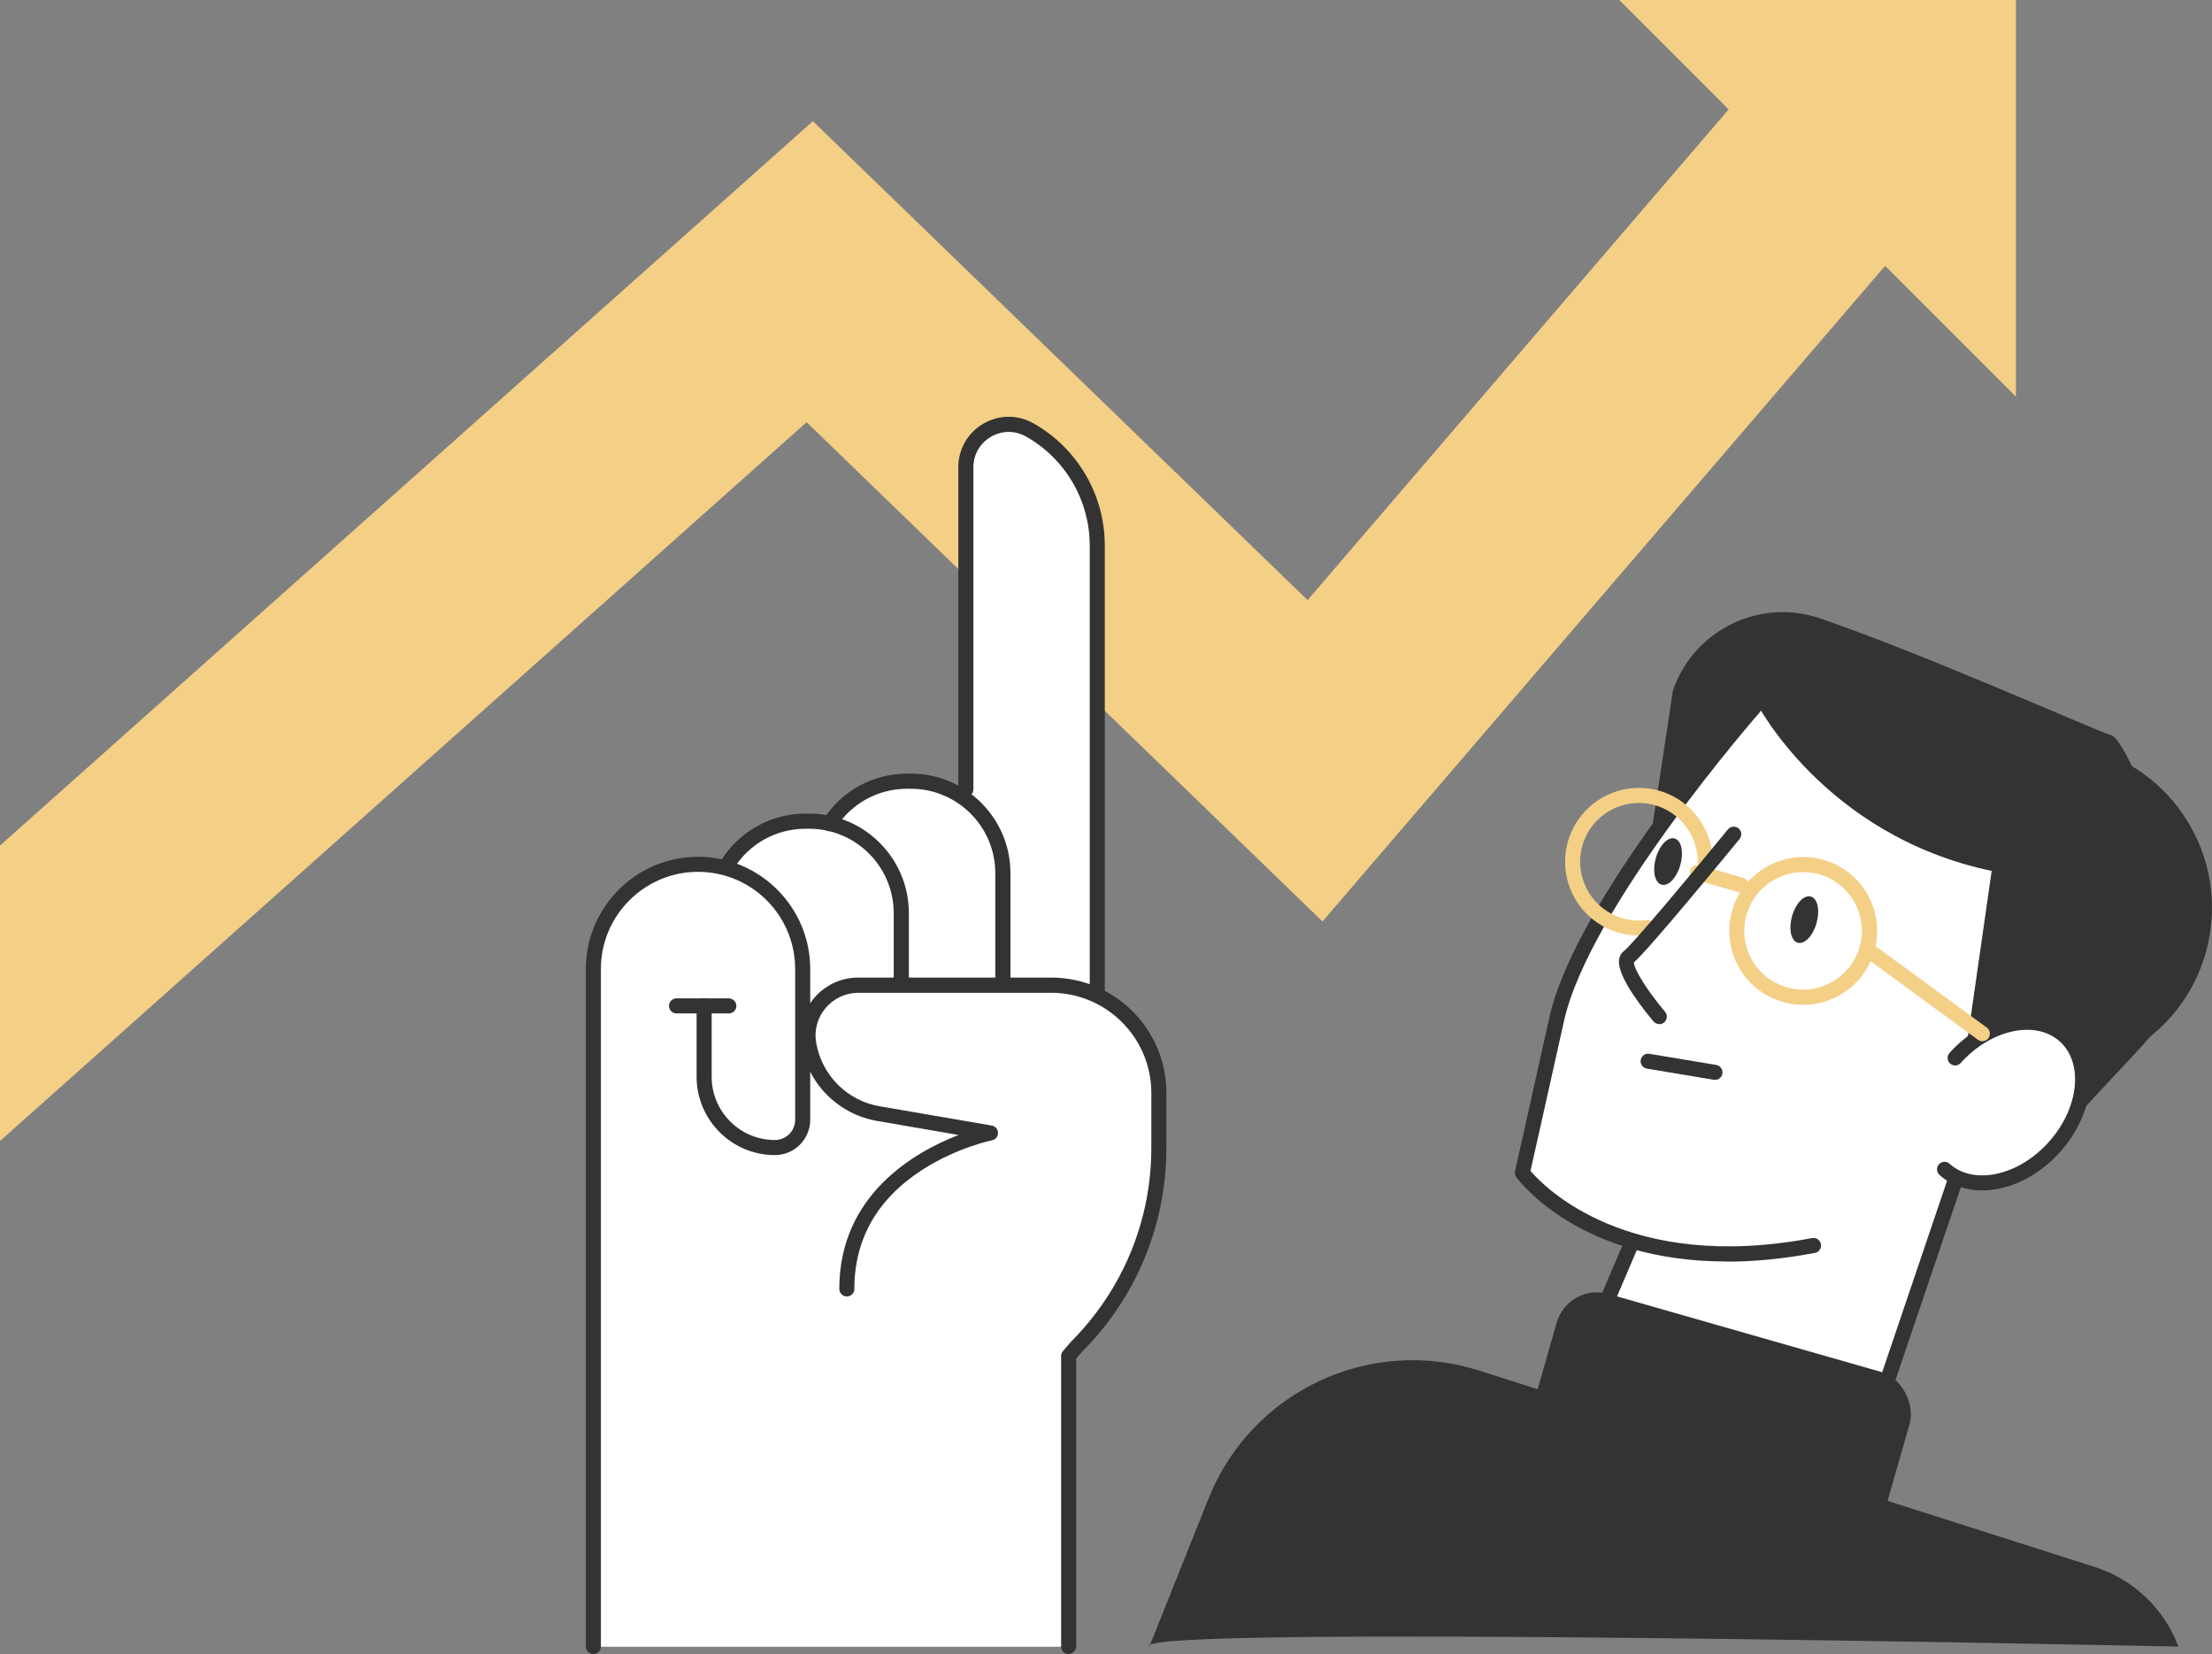
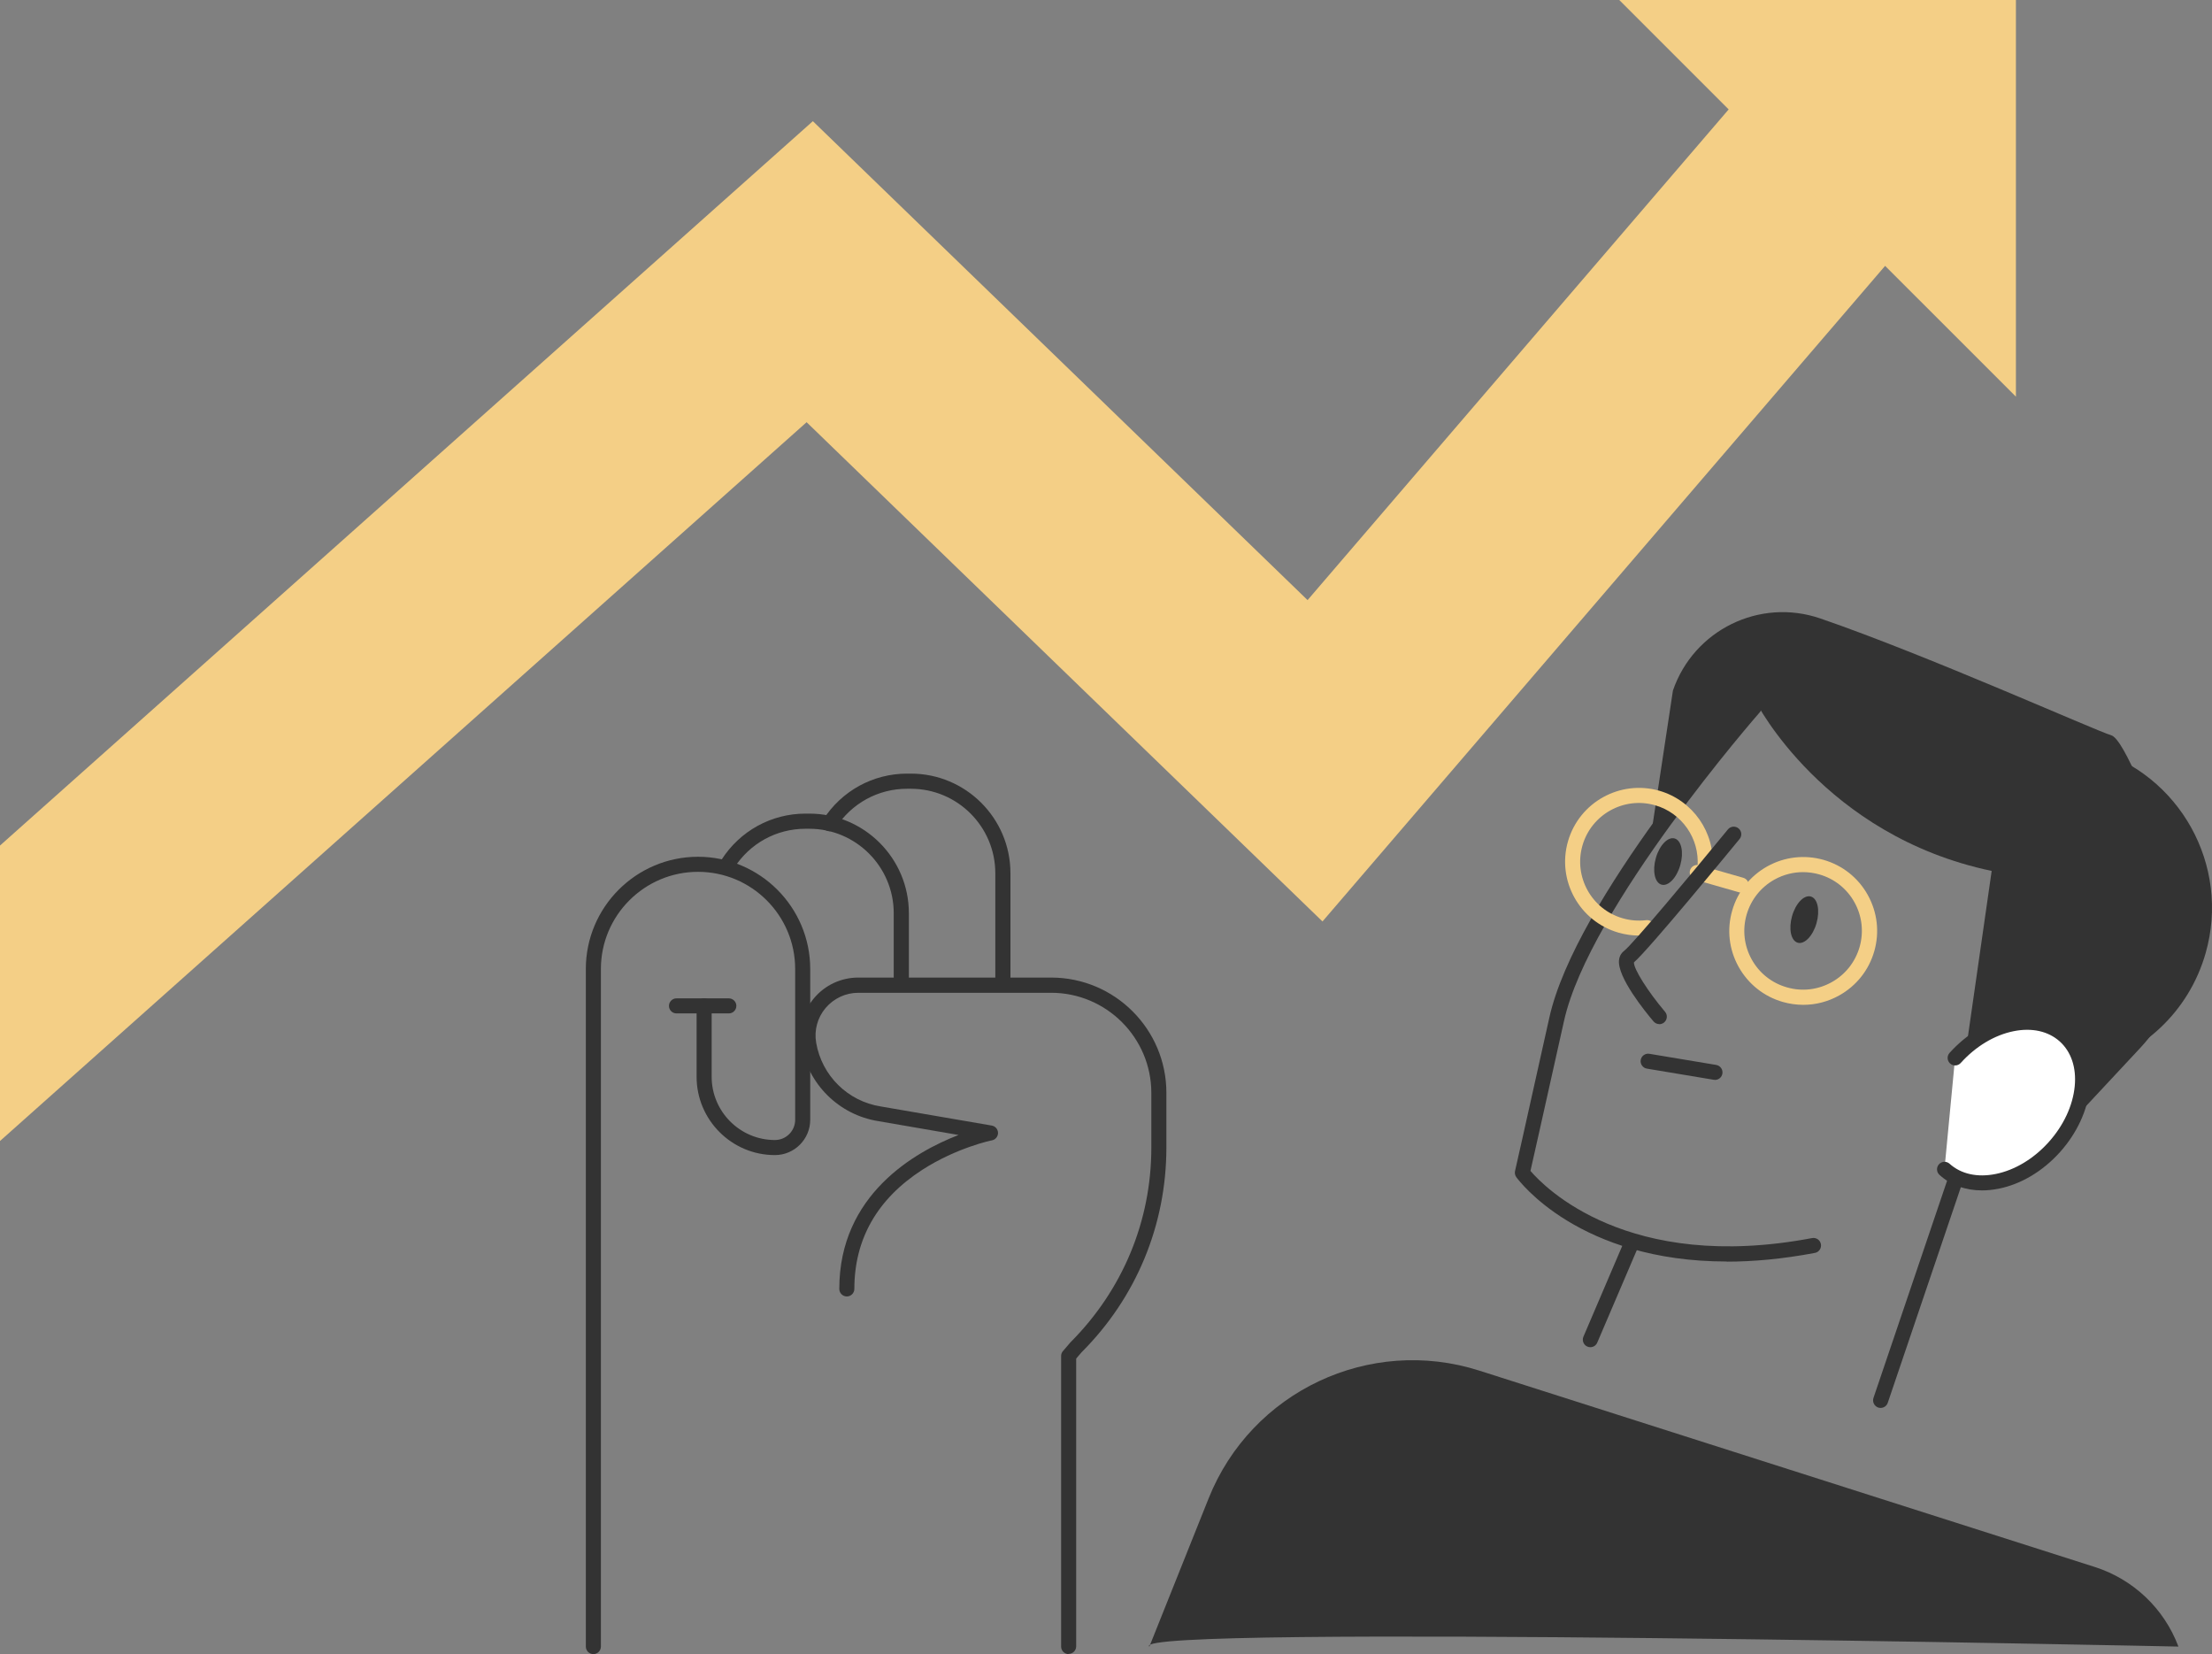
<svg xmlns="http://www.w3.org/2000/svg" id="Layer_2" viewBox="0 0 293.76 219.63">
  <rect x="0" y="0" width="293.76" height="219.63" fill="#808080" stroke="none" />
  <defs>
    <style>.cls-1{fill:#f4cf86;}.cls-2{fill:#fff;}.cls-3{fill:#333;}</style>
  </defs>
  <g id="_Layer_">
    <g>
      <polygon class="cls-1" points="233.51 9.94 173.65 79.68 107.95 16.09 0 112.27 0 151.5 107.12 56.06 175.63 122.35 255.74 29.02 233.51 9.94" />
      <polygon class="cls-1" points="267.72 52.67 267.72 0 215.04 0 267.72 52.67" />
      <g>
-         <path class="cls-2" d="M146.47,131.76v-59.32c0-6.63-3.59-12.76-9.36-16.01-2.01-1.13-4.41-1.11-6.4,.05-2,1.17-3.19,3.24-3.19,5.55v42.74c-1.93-1.14-4.17-1.8-6.56-1.8h-.5c-4.26,0-8.18,2.07-10.61,5.55-.77-.14-1.57-.23-2.39-.23h-.5c-4.45,0-8.54,2.24-10.94,5.99-.02,.04-.03,.08-.05,.12-1.06-.24-2.15-.38-3.28-.38-8.08,0-14.66,6.57-14.66,14.66v89.97c0,.42,.34,0,.75,0h63.13c.42,0,.75,.42,.75,0v-38.44l.78-.78c7.22-7.22,11.2-16.82,11.2-27.03v-7.26c0-5.82-3.33-10.87-8.18-13.37Z" />
        <g>
-           <path class="cls-3" d="M145.72,132.92c-.55,0-1-.45-1-1v-59.48c0-6-3.25-11.55-8.47-14.48-1.47-.83-3.21-.81-4.66,.04-1.45,.85-2.32,2.36-2.32,4.04v42.78c0,.55-.45,1-1,1s-1-.45-1-1V62.03c0-2.4,1.24-4.55,3.31-5.77,2.07-1.21,4.56-1.23,6.65-.06,5.85,3.29,9.49,9.51,9.49,16.23v59.48c0,.55-.45,1-1,1Z" />
          <path class="cls-3" d="M133.18,131.29c-.55,0-1-.45-1-1v-14.34c0-6.19-5.03-11.22-11.22-11.22h-.5c-3.85,0-7.38,1.94-9.46,5.18-.3,.46-.92,.6-1.38,.3-.46-.3-.6-.92-.3-1.38,2.45-3.82,6.61-6.11,11.15-6.11h.5c7.29,0,13.22,5.93,13.22,13.22v14.34c0,.55-.45,1-1,1Z" />
          <path class="cls-3" d="M119.69,131.68c-.55,0-1-.45-1-1v-9.42c0-6.19-5.03-11.22-11.22-11.22h-.5c-3.85,0-7.38,1.94-9.46,5.18-.3,.46-.92,.6-1.38,.3-.47-.3-.6-.92-.3-1.38,2.45-3.82,6.61-6.11,11.15-6.11h.5c7.29,0,13.22,5.93,13.22,13.22v9.42c0,.55-.45,1-1,1Z" />
          <path class="cls-3" d="M141.92,219.63c-.55,0-1-.45-1-1v-38.58c0-.24,.08-.47,.24-.65l1-1.17c6.94-6.95,10.74-16.11,10.74-25.85v-7.26c0-7.33-5.97-13.3-13.3-13.3h-25.61c-1.68,0-3.26,.74-4.35,2.02-1.08,1.28-1.54,2.97-1.25,4.62,.75,4.36,4.19,7.76,8.56,8.45l14.76,2.54c.47,.08,.82,.49,.83,.97,0,.48-.33,.9-.8,.99-.05,0-4.69,.97-9.25,3.91-5.99,3.87-9.03,9.2-9.03,15.82,0,.55-.45,1-1,1s-1-.45-1-1c0-12.5,10.02-18.19,15.84-20.44l-10.67-1.84c-5.2-.83-9.31-4.88-10.21-10.08-.39-2.24,.23-4.52,1.69-6.25,1.46-1.74,3.6-2.73,5.88-2.73h25.61c8.44,0,15.3,6.86,15.3,15.3v7.26c0,10.28-4,19.94-11.27,27.2l-.71,.83v38.21c0,.55-.45,1-1,1Z" />
          <path class="cls-3" d="M78.8,219.63c-.55,0-1-.45-1-1v-89.97c0-8.22,6.69-14.9,14.9-14.9s14.9,6.69,14.9,14.9v20.02c0,2.58-2.1,4.69-4.69,4.69-5.74,0-10.4-4.67-10.4-10.4v-9.41c0-.55,.45-1,1-1s1,.45,1,1v9.41c0,4.63,3.77,8.4,8.4,8.4,1.48,0,2.69-1.2,2.69-2.69v-20.02c0-7.12-5.79-12.9-12.9-12.9s-12.9,5.79-12.9,12.9v89.97c0,.55-.45,1-1,1Z" />
          <path class="cls-3" d="M96.79,134.56h-6.95c-.55,0-1-.45-1-1s.45-1,1-1h6.95c.55,0,1,.45,1,1s-.45,1-1,1Z" />
        </g>
      </g>
      <g>
        <g>
-           <path class="cls-2" d="M274.62,137.09c-4.29-4.01-8.09-3.36-10.52-2.11-.34,.18-.67,.37-.99,.58,5.23-10.29,6.05-19.01,2.43-25.98-3.14-6.06-9.78-10.79-19.2-13.69-7.07-2.18-13.3-2.58-13.36-2.58-.19-.01-.37,.07-.5,.21-.93,1.06-22.91,26.19-26.35,41.67-3.45,15.5-4.56,20.39-4.56,20.39-.04,.17,0,.35,.1,.49,.07,.09,4.42,5.87,14.32,9.02l-5.37,12.55c-.07,.17-.06,.36,.02,.53,.11,.21,1.87,3.27,10.15,5.63,5.84,1.67,14.92,3,28.95,2.76,.26,0,.49-.17,.57-.41l9.83-29.02c3.94,1.48,9.28-.17,13.08-4.39,4.64-5.15,5.24-12.02,1.37-15.64Z" />
          <path class="cls-3" d="M277.84,99.43c-5.09-1.46-10.28-.99-14.79,.98,12.75,7.83,19.2,23.82,14.76,39.37-.2,.69-.42,1.36-.65,2.02,7.34-1.85,13.52-7.43,15.75-15.23,3.33-11.65-3.41-23.8-15.07-27.14Z" />
          <path class="cls-3" d="M259.83,148.24l13.08,3.04,11.35-12.17c5.61-6.02,7.43-14.65,4.71-22.41-3.03-8.64-6.86-18.58-8.61-19.08-1.99-.57-24.3-10.58-38.61-15.5-8.05-2.77-16.81,1.52-19.58,9.57l-2.7,17.83,13.7-16.37s9,17.79,31.33,22.49l-4.68,32.62Z" />
          <path class="cls-1" d="M239.48,133.42c-.91,0-1.82-.13-2.71-.38-2.52-.72-4.6-2.38-5.88-4.67-1.27-2.29-1.58-4.94-.85-7.46,.72-2.52,2.38-4.6,4.67-5.88,2.29-1.27,4.94-1.57,7.46-.86,2.52,.72,4.61,2.38,5.88,4.67,1.27,2.29,1.58,4.94,.86,7.46-.72,2.52-2.38,4.6-4.67,5.88-1.48,.82-3.1,1.24-4.75,1.24Zm-.03-17.62c-1.31,0-2.6,.33-3.78,.98-1.82,1.01-3.14,2.67-3.72,4.68h0c-.57,2-.33,4.11,.68,5.93,1.01,1.82,2.67,3.14,4.68,3.71,2.01,.58,4.11,.33,5.93-.68,1.82-1.01,3.14-2.67,3.72-4.68,.57-2,.33-4.11-.68-5.93-1.01-1.82-2.67-3.14-4.68-3.71-.71-.2-1.44-.3-2.16-.3Zm-8.45,5.39h0Z" />
          <path class="cls-3" d="M227.76,143.38c-.05,0-.11,0-.17-.01l-8.88-1.48c-.54-.09-.91-.61-.82-1.15,.09-.54,.61-.91,1.15-.82l8.88,1.48c.54,.09,.91,.61,.82,1.15-.08,.49-.51,.84-.99,.84Z" />
          <g>
            <path class="cls-2" d="M258.23,155.26c3.63,3.27,10.15,1.96,14.56-2.94s5.04-11.51,1.41-14.79c-3.63-3.27-10.15-1.96-14.56,2.94l-1.41,14.79Z" />
            <path class="cls-3" d="M263.21,158.06c-2.18,0-4.14-.7-5.64-2.06-.41-.37-.44-1-.07-1.41,.37-.41,1-.44,1.41-.07,1.52,1.37,3.69,1.85,6.12,1.36,2.54-.51,5.04-2.01,7.03-4.22,1.99-2.21,3.22-4.85,3.47-7.43,.24-2.47-.47-4.58-1.99-5.95-1.52-1.36-3.69-1.85-6.12-1.36-2.54,.51-5.04,2.01-7.03,4.22-.37,.41-1,.44-1.41,.07-.41-.37-.44-1-.07-1.41,2.28-2.53,5.16-4.25,8.12-4.84,3.07-.62,5.86,.03,7.86,1.83,2,1.8,2.93,4.51,2.64,7.62-.29,3-1.7,6.05-3.97,8.58-2.28,2.53-5.16,4.25-8.12,4.84-.76,.15-1.5,.23-2.21,.23Z" />
          </g>
          <path class="cls-1" d="M231.24,118.52c-.09,0-.18-.01-.28-.04l-5.83-1.67c-.53-.15-.84-.71-.69-1.24,.15-.53,.7-.84,1.24-.69l5.83,1.67c.53,.15,.84,.71,.69,1.24-.13,.44-.53,.72-.96,.72Z" />
          <path class="cls-3" d="M237.99,121.64c-.48,1.69-.15,3.27,.75,3.53,.9,.26,2.02-.9,2.5-2.6s.15-3.27-.75-3.53c-.9-.26-2.02,.9-2.5,2.6Z" />
          <path class="cls-3" d="M219.9,113.93c-.48,1.69-.15,3.27,.75,3.53,.9,.26,2.02-.9,2.5-2.6s.15-3.27-.75-3.53c-.9-.26-2.02,.9-2.5,2.6Z" />
-           <path class="cls-1" d="M263.26,138.25c-.21,0-.41-.06-.59-.19l-15.32-11.22c-.45-.33-.54-.95-.22-1.4,.33-.45,.95-.54,1.4-.22l15.32,11.22c.45,.33,.54,.95,.22,1.4-.2,.27-.5,.41-.81,.41Z" />
          <path class="cls-3" d="M229.31,167.5c-19.56,0-27.55-10.67-27.94-11.2-.17-.23-.23-.53-.17-.81,0,0,1.12-4.9,4.56-20.39,3.46-15.57,25.5-40.78,26.44-41.84,.36-.41,1-.45,1.41-.09,.41,.36,.46,1,.09,1.41-.23,.26-22.63,25.88-25.99,40.96-2.85,12.81-4.11,18.38-4.46,19.93,1.82,2.13,12.89,13.56,37.4,8.92,.54-.1,1.07,.25,1.17,.8,.1,.54-.25,1.07-.8,1.17-4.3,.81-8.2,1.16-11.72,1.16Z" />
          <path class="cls-3" d="M249.75,186.94c-.11,0-.21-.02-.32-.05-.52-.18-.8-.75-.63-1.27l9.93-29.29c.18-.52,.75-.8,1.27-.63,.52,.18,.8,.75,.63,1.27l-9.93,29.29c-.14,.42-.53,.68-.95,.68Z" />
          <path class="cls-3" d="M211.2,178.88c-.13,0-.26-.03-.39-.08-.51-.22-.74-.81-.53-1.31l5.53-12.93c.22-.51,.81-.75,1.31-.53,.51,.22,.74,.81,.53,1.31l-5.53,12.93c-.16,.38-.53,.61-.92,.61Z" />
          <path class="cls-1" d="M217.65,124.22c-.91,0-1.81-.13-2.69-.38-5.2-1.49-8.22-6.92-6.73-12.12,1.49-5.2,6.92-8.21,12.12-6.73,4.46,1.28,7.44,5.55,7.08,10.17-.04,.55-.53,.96-1.07,.92-.55-.04-.96-.52-.92-1.07,.28-3.67-2.09-7.08-5.64-8.09-4.14-1.19-8.47,1.22-9.65,5.36-1.18,4.14,1.22,8.47,5.36,9.65,1.01,.29,2.05,.37,3.09,.25,.55-.08,1.05,.32,1.11,.87,.07,.55-.32,1.05-.87,1.11-.4,.05-.79,.07-1.19,.07Z" />
          <path class="cls-3" d="M220.36,135.98c-.28,0-.56-.12-.76-.35-1.14-1.34-4.83-5.89-4.59-8.14,.07-.65,.4-1.03,.67-1.23,1.11-.84,9.05-10.34,13.79-16.13,.35-.43,.98-.49,1.41-.14,.43,.35,.49,.98,.14,1.41-1.25,1.52-12.06,14.7-14.03,16.38-.04,.87,1.85,3.87,4.13,6.56,.36,.42,.31,1.05-.11,1.41-.19,.16-.42,.24-.65,.24Z" />
        </g>
-         <rect class="cls-3" x="203.14" y="176.39" width="48.76" height="30.44" rx="5.56" ry="5.56" transform="translate(61.45 -55.17) rotate(15.96)" />
      </g>
      <path class="cls-3" d="M152.64,218.63l7.87-19.68c5.68-14.21,21.38-21.61,35.95-16.96l81.73,26.07c5.13,1.64,9.22,5.53,11.11,10.57h0s-139.67-2.99-136.67,0Z" />
    </g>
  </g>
</svg>